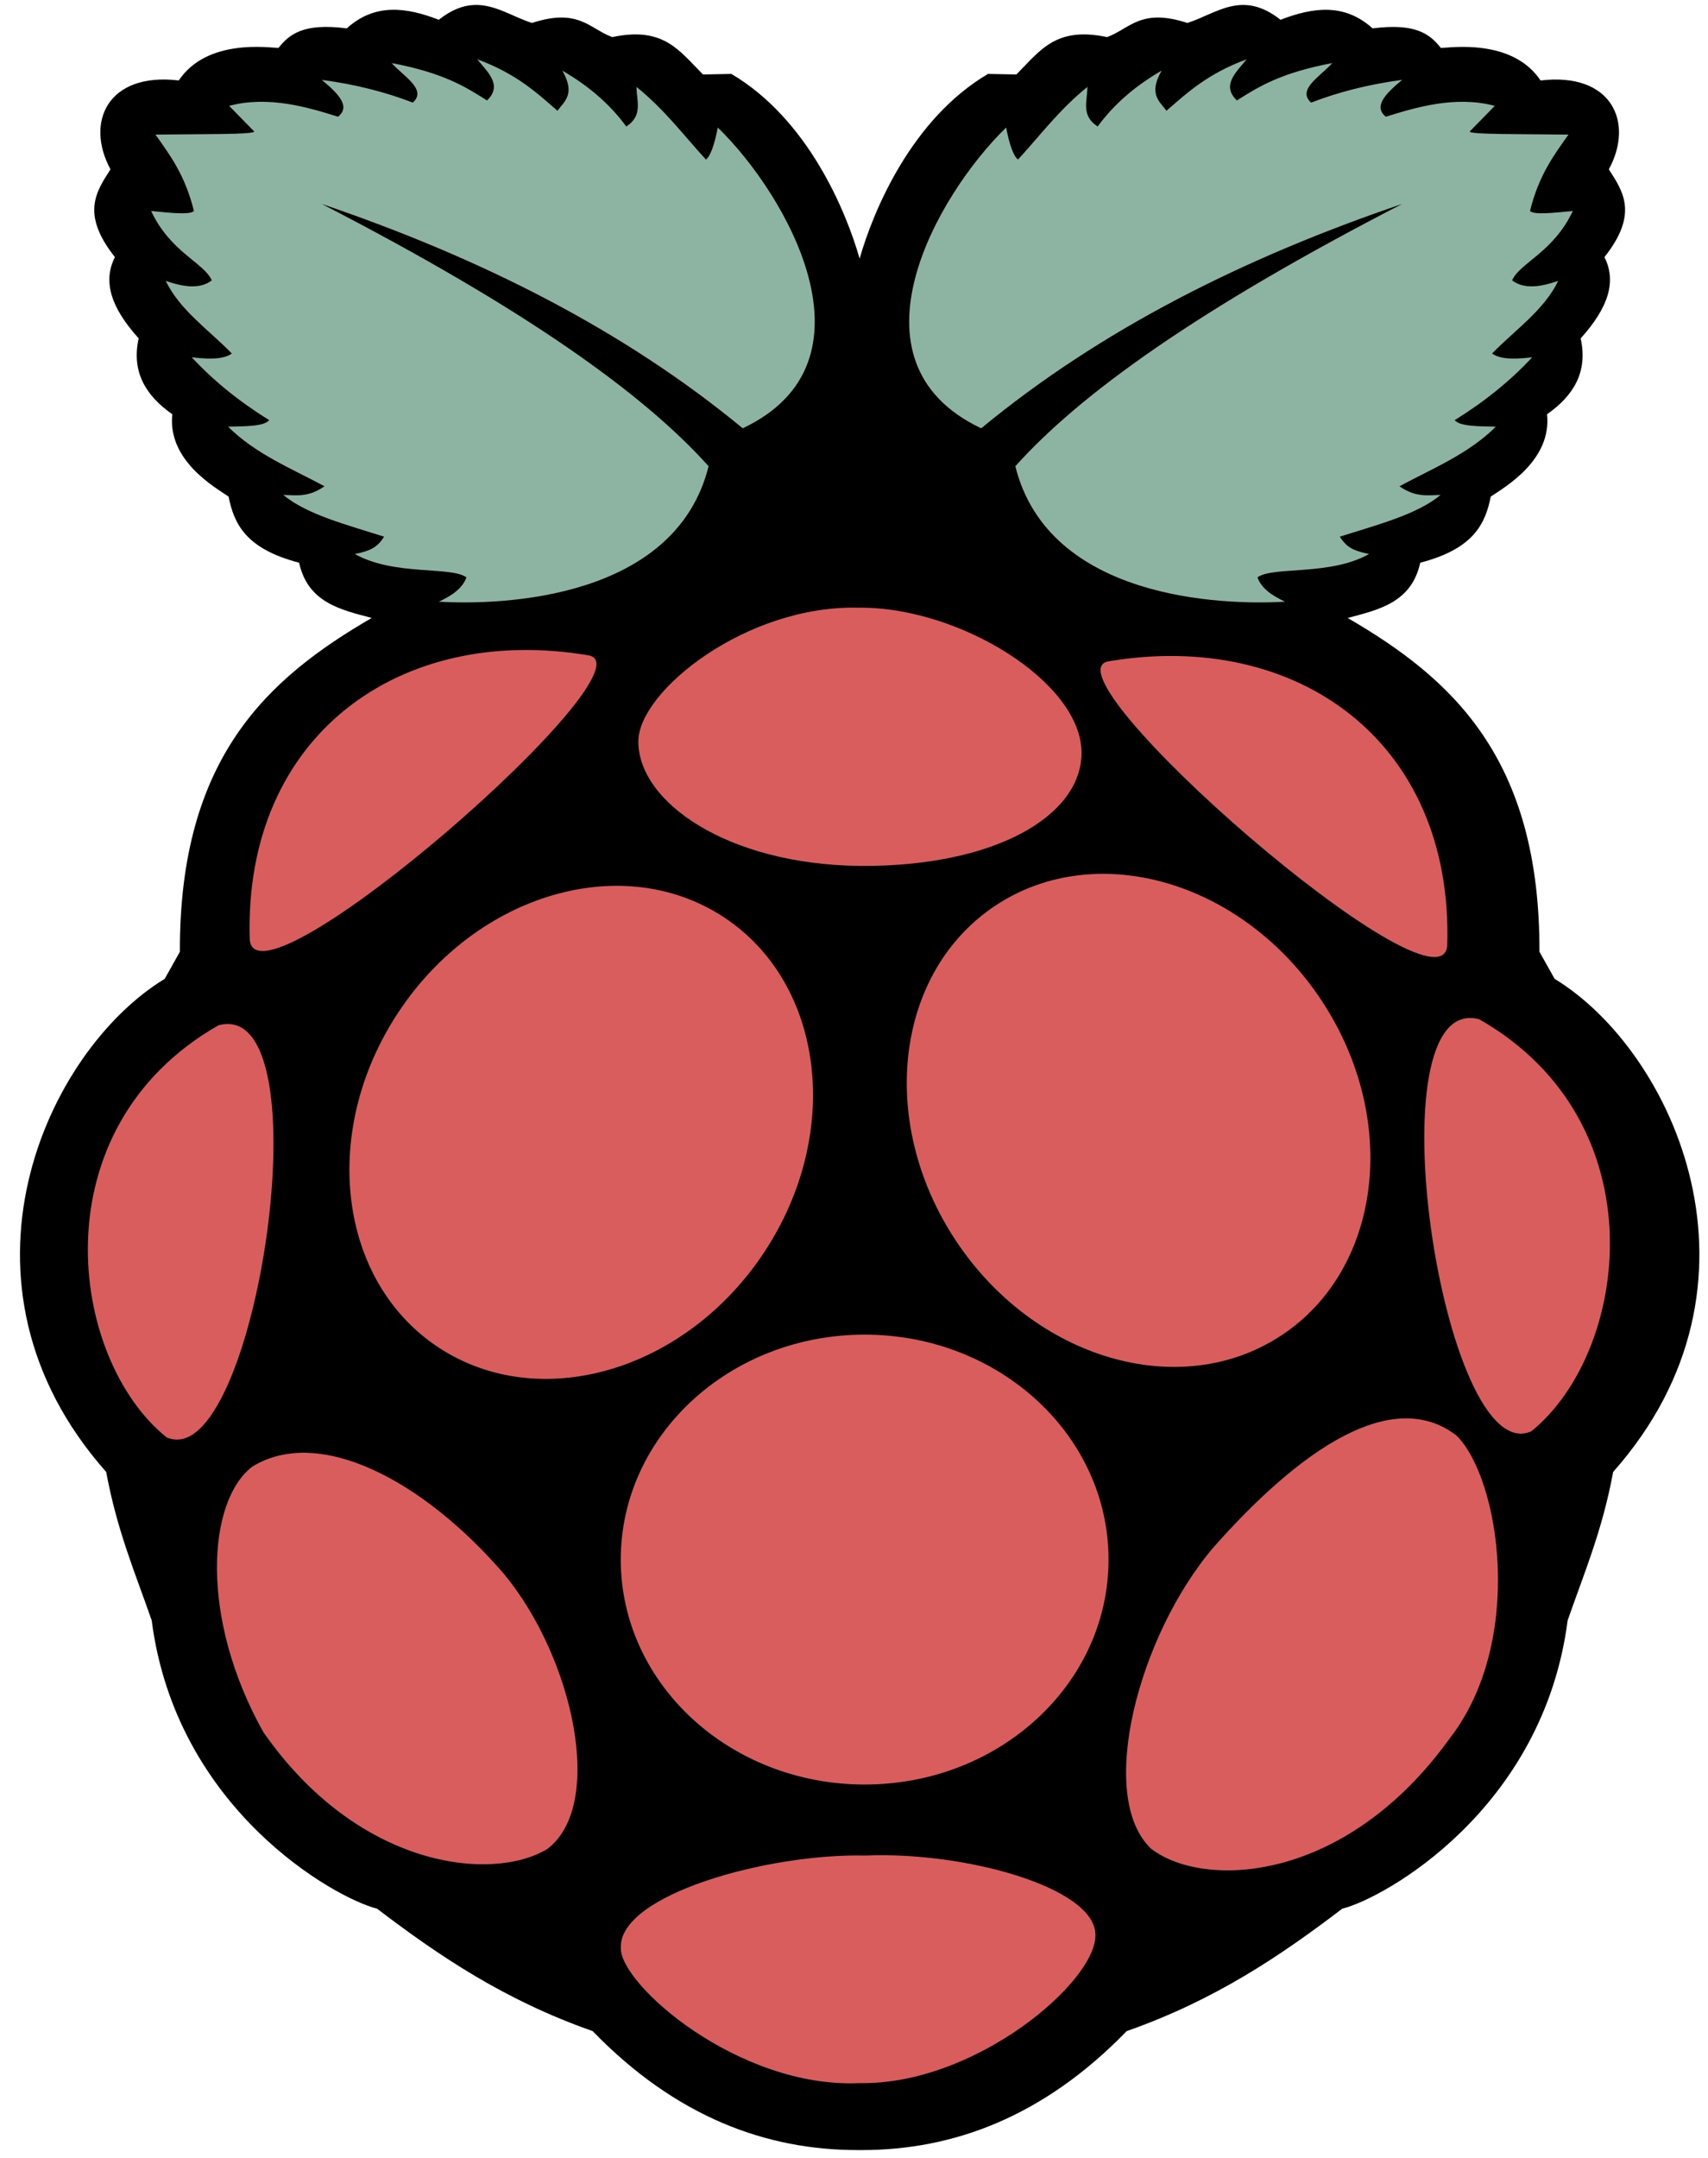
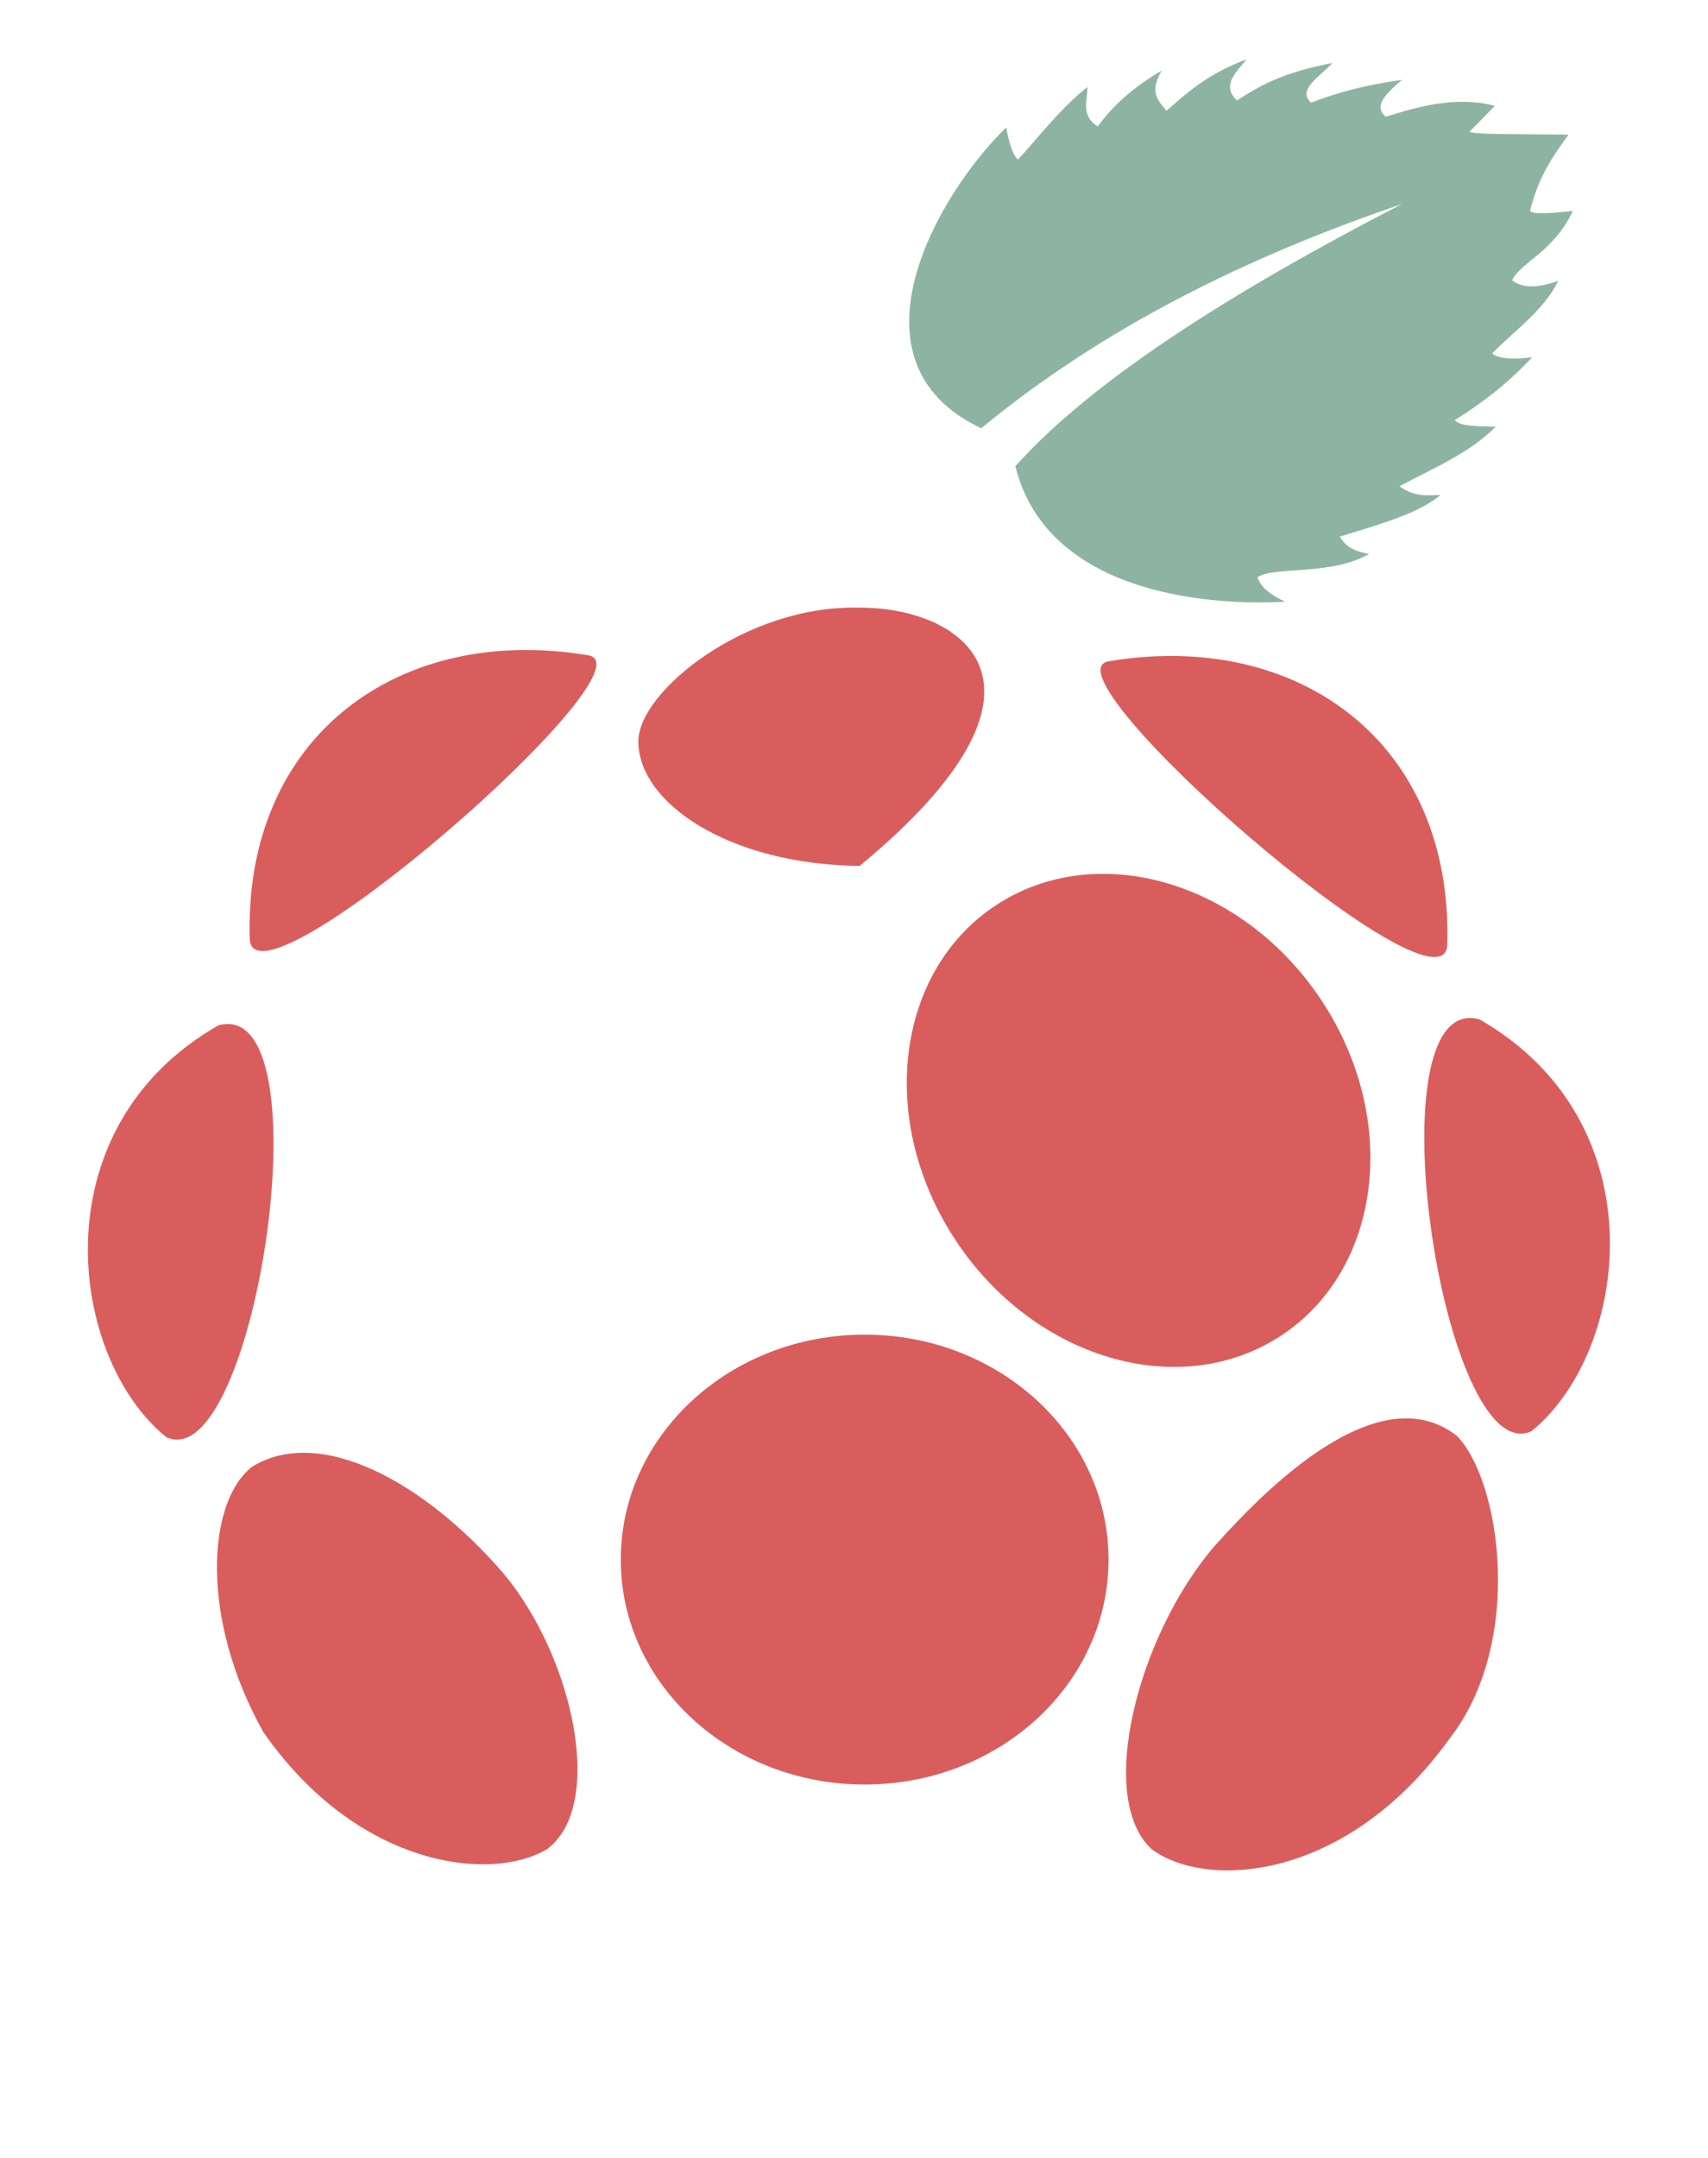
<svg xmlns="http://www.w3.org/2000/svg" version="1.1" id="Layer_1" x="0px" y="0px" width="570px" height="720px" viewBox="0 0 570 720" enable-background="new 0 0 570 720" xml:space="preserve">
-   <path d="M158.375,1.656c-3.619,0.112-7.519,1.449-11.938,4.938c-10.827-4.177-21.327-5.628-30.719,2.875  c-14.493-1.882-19.21,2-22.78,6.53c-3.183-0.064-23.818-3.271-33.28,10.845C35.874,24.03,28.36,40.832,36.875,56.5  c-4.857,7.521-9.891,14.947,1.469,29.281c-4.019,7.983-1.527,16.645,7.938,27.125c-2.498,11.223,2.411,19.142,11.219,25.312  c-1.647,15.356,14.083,24.287,18.781,27.469c1.804,8.949,5.562,17.393,23.53,22.062c2.963,13.336,13.763,15.641,24.22,18.438  c-34.562,20.09-64.201,46.521-64,111.375l-5.062,9.031C15.338,350.696-20.316,428.16,35.438,491.125  c3.643,19.709,9.749,33.864,15.188,49.531c8.134,63.131,61.218,92.692,75.219,96.188c20.517,15.629,42.368,30.457,71.938,40.844  c27.875,28.75,58.072,39.707,88.438,39.688c0.445,0,0.898,0.006,1.344,0c30.363,0.02,60.562-10.938,88.438-39.688  c29.567-10.387,51.421-25.215,71.938-40.844c14.001-3.495,67.084-33.058,75.219-96.188c5.438-15.667,11.545-29.821,15.188-49.531  c55.754-62.965,20.1-140.429-19.531-164.53l-5.062-9.031c0.199-64.854-29.438-91.285-64-111.375  c10.456-2.798,21.255-5.103,24.219-18.438c17.968-4.67,21.727-13.112,23.531-22.062c4.696-3.182,20.428-12.111,18.78-27.469  c8.808-6.172,13.717-14.091,11.22-25.312c9.465-10.479,11.954-19.142,7.938-27.125c11.357-14.334,6.325-21.762,1.469-29.281  c8.516-15.668,1-32.47-22.78-29.655c-9.464-14.115-30.101-10.909-33.281-10.845c-3.571-4.529-8.288-8.412-22.781-6.53  c-9.393-8.502-19.893-7.052-30.719-2.875c-12.859-10.147-21.373-2.014-31.094,1.062c-15.574-5.088-19.133,1.881-26.781,4.719  c-16.976-3.588-22.136,4.225-30.281,12.47l-9.469-0.188c-25.61,15.094-38.334,45.826-42.844,61.625  c-4.514-15.802-17.207-46.534-42.812-61.625l-9.469,0.188c-8.146-8.245-13.307-16.058-30.281-12.47  c-7.647-2.838-11.208-9.807-26.78-4.719C171.152,5.637,165.284,1.442,158.375,1.656z" />
-   <path fill="#8DB4A3" d="M107.392,68.055c67.947,35.03,107.447,63.368,129.087,87.505c-11.082,44.417-68.896,46.443-90.035,45.197  c4.328-2.015,7.939-4.428,9.222-8.136c-5.306-3.77-24.113-0.396-37.244-7.773c5.044-1.045,7.403-2.062,9.763-5.785  c-12.405-3.957-25.769-7.366-33.627-13.921c4.241,0.052,8.2,0.947,13.74-2.894c-11.112-5.987-22.97-10.732-32.183-19.888  c5.745-0.141,11.939-0.057,13.74-2.17c-10.17-6.3-18.751-13.309-25.854-20.972c8.04,0.971,11.436,0.135,13.379-1.267  c-7.688-7.874-17.418-14.522-22.058-24.227c5.97,2.058,11.432,2.845,15.367-0.182c-2.611-5.894-13.806-9.369-20.249-23.142  c6.284,0.609,12.949,1.371,14.282,0c-2.922-11.889-7.927-18.57-12.836-25.492c13.45-0.199,33.828,0.053,32.904-1.085l-8.316-8.497  c13.138-3.537,26.581,0.568,36.34,3.616c4.382-3.458-0.077-7.83-5.424-12.294c11.165,1.49,21.254,4.057,30.373,7.593  c4.873-4.398-3.163-8.799-7.051-13.197c17.25,3.272,24.558,7.87,31.82,12.476c5.269-5.051,0.302-9.344-3.256-13.74  c13.007,4.816,19.705,11.035,26.759,17.175c2.392-3.227,6.074-5.592,1.627-13.379c9.233,5.323,16.188,11.596,21.334,18.622  c5.713-3.638,3.403-8.613,3.436-13.198c9.596,7.808,15.688,16.114,23.143,24.228c1.501-1.093,2.815-4.802,3.977-10.667  c22.896,22.212,55.246,78.158,8.317,100.341C207.95,109.958,160.253,86.017,107.392,68.055z" />
  <path fill="#8DB4A3" d="M467.925,68.055c-67.948,35.03-107.447,63.368-129.087,87.505c11.082,44.417,68.896,46.443,90.034,45.197  c-4.328-2.015-7.939-4.428-9.221-8.136c5.305-3.77,24.113-0.396,37.243-7.773c-5.044-1.045-7.403-2.062-9.763-5.785  c12.405-3.957,25.769-7.366,33.628-13.921c-4.241,0.052-8.201,0.947-13.74-2.894c11.111-5.987,22.969-10.732,32.182-19.888  c-5.744-0.141-11.938-0.057-13.739-2.17c10.17-6.3,18.751-13.309,25.854-20.972c-8.04,0.971-11.436,0.135-13.379-1.267  c7.688-7.874,17.417-14.522,22.057-24.227c-5.97,2.058-11.432,2.845-15.366-0.182c2.611-5.894,13.805-9.369,20.249-23.142  c-6.285,0.609-12.95,1.371-14.283,0c2.923-11.889,7.928-18.57,12.837-25.492c-13.45-0.199-33.828,0.053-32.905-1.085l8.316-8.497  c-13.139-3.537-26.58,0.568-36.339,3.616c-4.383-3.458,0.076-7.83,5.424-12.294c-11.165,1.49-21.254,4.057-30.374,7.593  c-4.872-4.398,3.164-8.799,7.051-13.197c-17.249,3.272-24.557,7.87-31.819,12.476c-5.27-5.051-0.302-9.344,3.254-13.74  c-13.005,4.816-19.703,11.035-26.756,17.175c-2.393-3.227-6.075-5.592-1.627-13.379c-9.234,5.323-16.189,11.596-21.335,18.622  c-5.714-3.638-3.403-8.613-3.436-13.198c-9.597,7.808-15.687,16.114-23.142,24.228c-1.501-1.093-2.816-4.802-3.979-10.667  c-22.896,22.212-55.246,78.158-8.315,100.341C367.366,109.958,415.064,86.017,467.925,68.055L467.925,68.055z" />
  <path fill="#DA5D5D" d="M369.947,520.361c0,41.45-36.438,75.052-81.391,75.052c-44.95,0-81.39-33.602-81.39-75.052  c0-41.449,36.438-75.052,81.39-75.052S369.947,478.912,369.947,520.361z" />
-   <path fill="#DA5D5D" d="M241.454,305.963c33.724,22.096,39.803,72.178,13.577,111.862c-26.225,39.686-74.821,53.944-108.546,31.851  l0,0c-33.725-22.096-39.804-72.178-13.578-111.861C159.132,298.128,207.73,283.868,241.454,305.963L241.454,305.963z" />
  <path fill="#DA5D5D" d="M332.487,301.963c-33.725,22.096-39.804,72.178-13.578,111.862c26.225,39.686,74.821,53.944,108.545,31.851  l0,0c33.726-22.096,39.805-72.178,13.579-111.861C414.808,294.128,366.21,279.868,332.487,301.963L332.487,301.963z" />
  <path fill="#DA5D5D" d="M72.91,342.089c36.414-9.758,12.291,150.637-17.334,137.477C22.99,453.351,12.493,376.59,72.91,342.089z" />
  <path fill="#DA5D5D" d="M493.678,340.089c-36.414-9.758-12.292,150.637,17.333,137.477  C543.598,451.351,554.094,374.59,493.678,340.089z" />
  <path fill="#DA5D5D" d="M369.972,220.653c62.834-10.609,115.115,26.723,113.011,94.858  C480.915,341.634,346.824,224.543,369.972,220.653z" />
  <path fill="#DA5D5D" d="M196.36,218.653c-62.835-10.609-115.115,26.723-113.012,94.858  C85.415,339.634,219.507,222.543,196.36,218.653z" />
-   <path fill="#DA5D5D" d="M286.619,202.756c-37.503-0.976-73.495,27.834-73.582,44.545c-0.104,20.305,29.65,41.093,73.838,41.62  c45.123,0.323,73.915-16.641,74.061-37.595C361.101,227.587,319.898,202.389,286.619,202.756z" />
-   <path fill="#DA5D5D" d="M288.909,619.117c32.696-1.427,76.569,10.532,76.655,26.396c0.543,15.404-39.789,50.21-78.826,49.537  c-40.427,1.744-80.067-33.115-79.549-45.198C206.585,632.136,256.416,618.304,288.909,619.117z" />
+   <path fill="#DA5D5D" d="M286.619,202.756c-37.503-0.976-73.495,27.834-73.582,44.545c-0.104,20.305,29.65,41.093,73.838,41.62  C361.101,227.587,319.898,202.389,286.619,202.756z" />
  <path fill="#DA5D5D" d="M168.139,525.104c23.279,28.046,33.891,77.318,14.463,91.843c-18.379,11.088-63.012,6.522-94.734-39.051  c-21.396-38.242-18.639-77.157-3.616-88.59C106.714,475.623,141.423,494.105,168.139,525.104z" />
  <path fill="#DA5D5D" d="M405.021,516.213c-25.187,29.502-39.212,83.31-20.838,100.644c17.567,13.463,64.729,11.581,99.564-36.756  c25.296-32.465,16.82-86.683,2.371-101.075C464.656,462.423,433.842,483.67,405.021,516.213z" />
</svg>